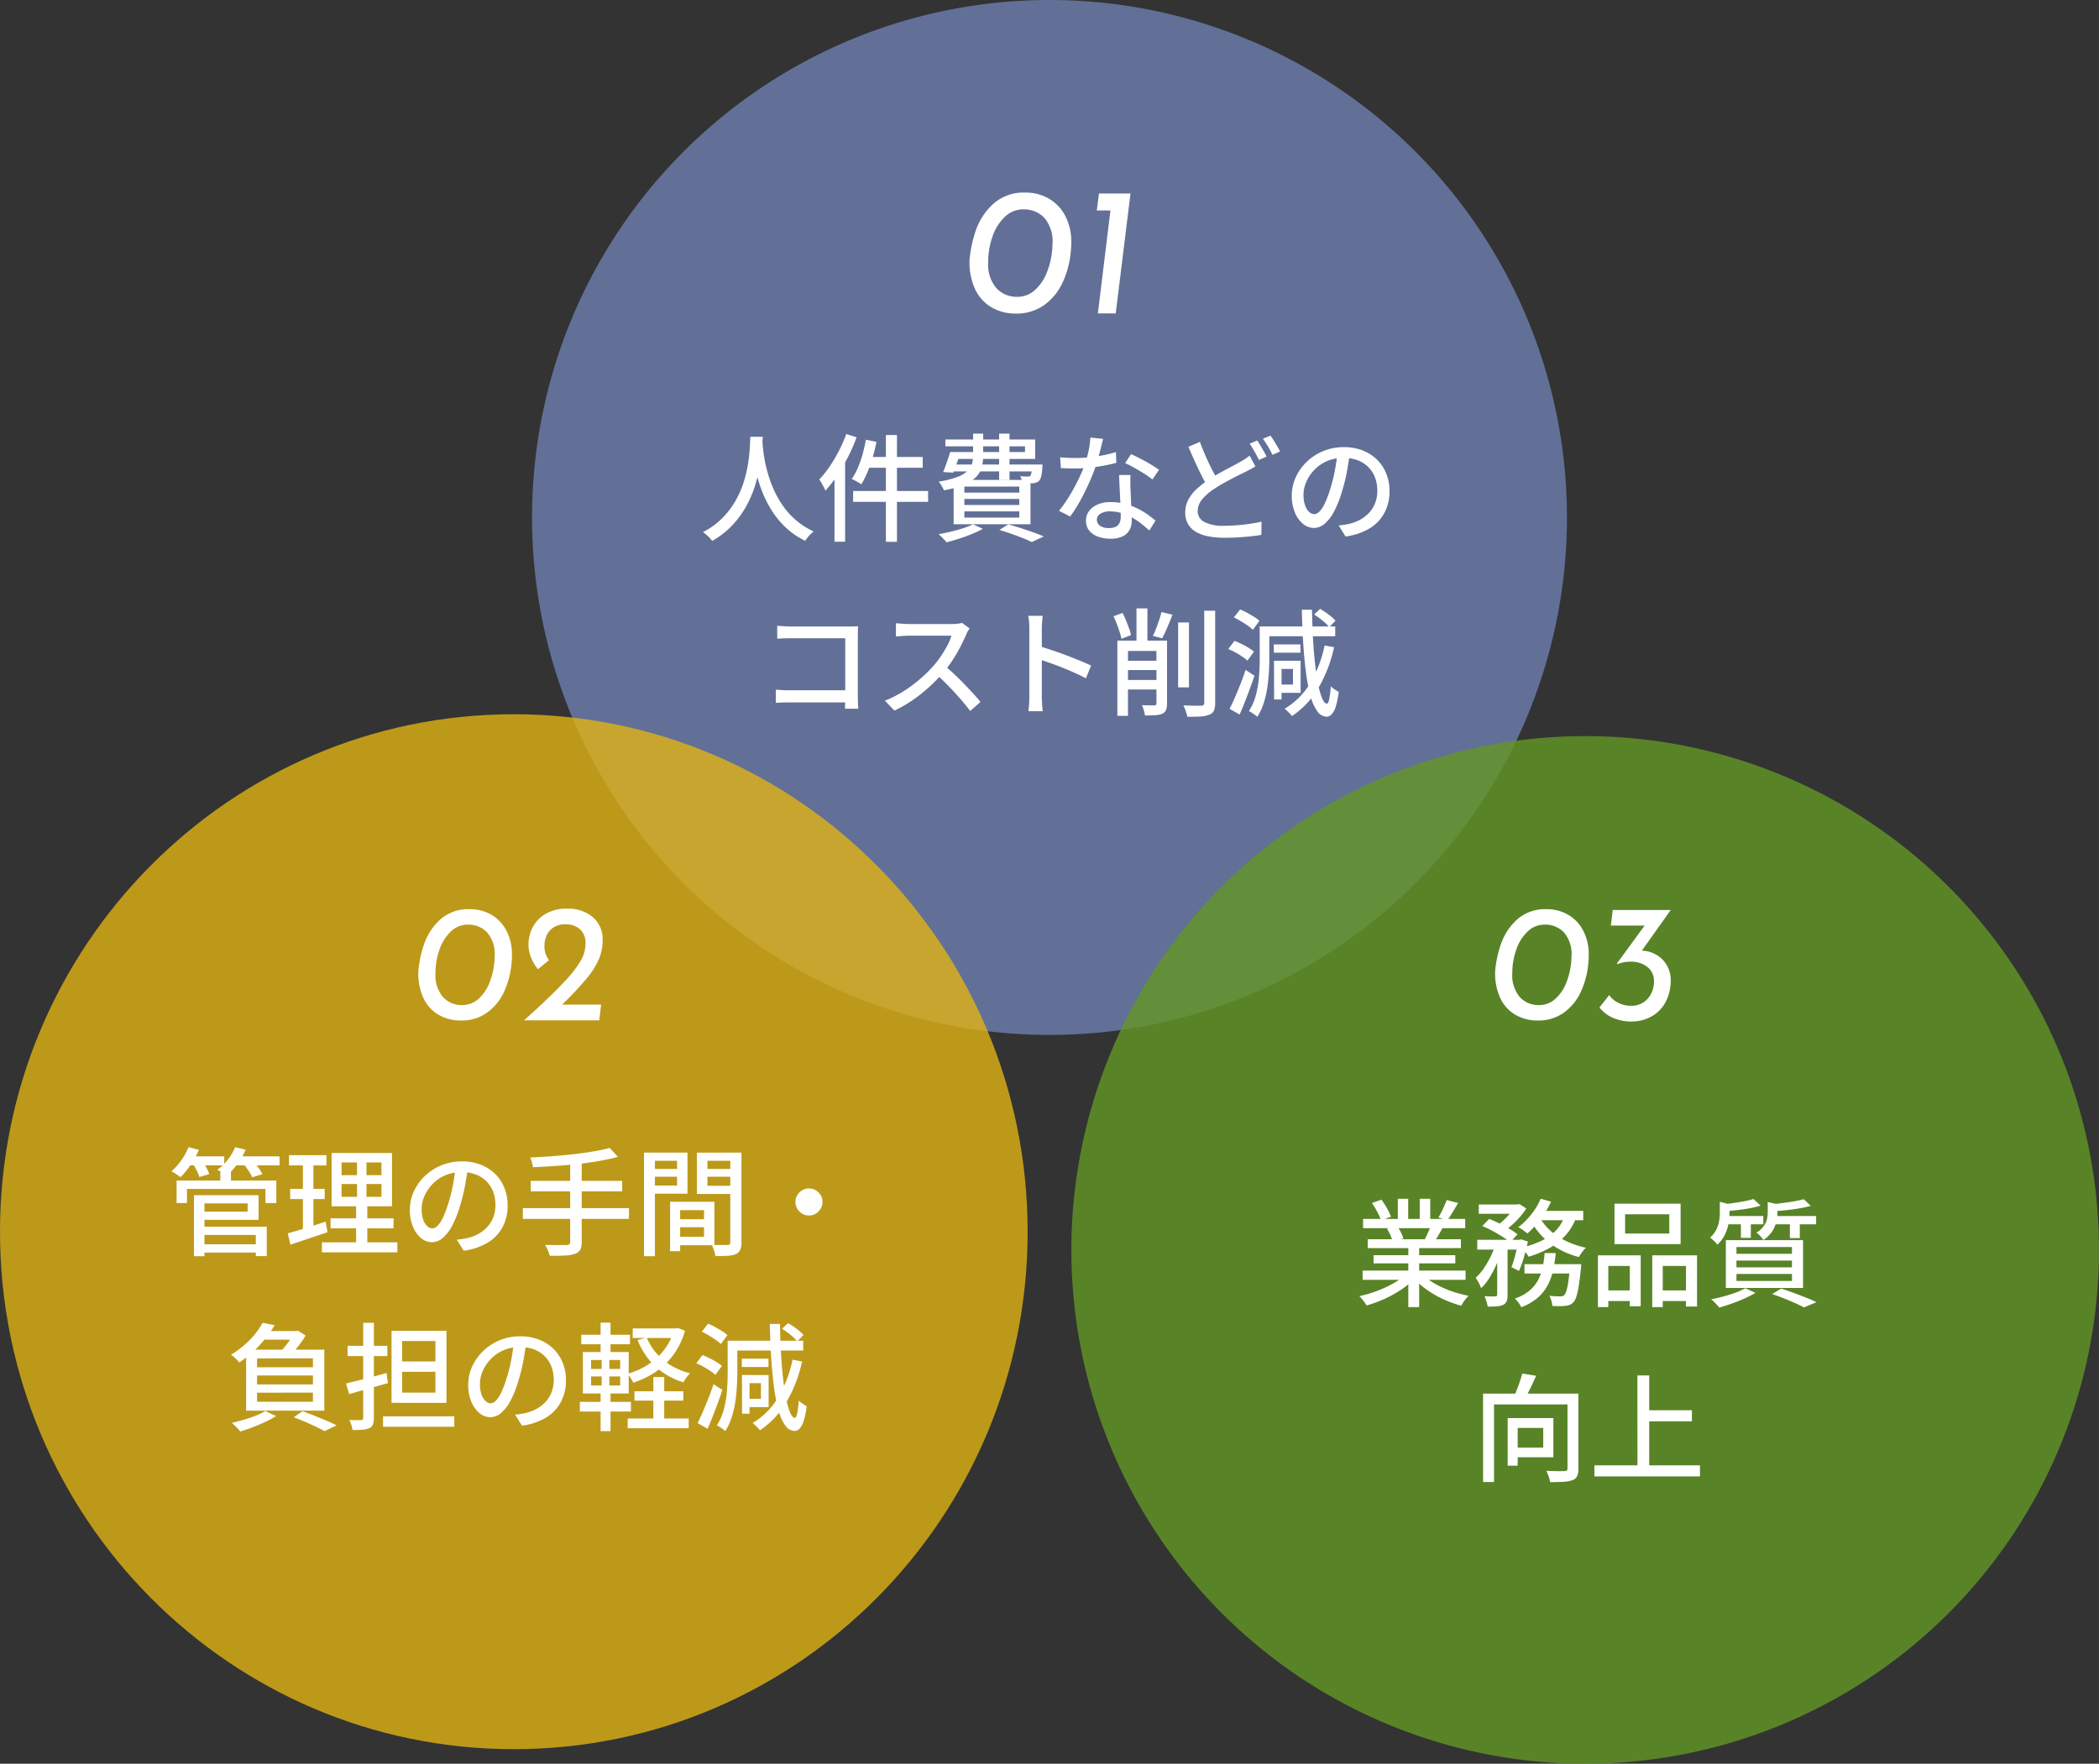
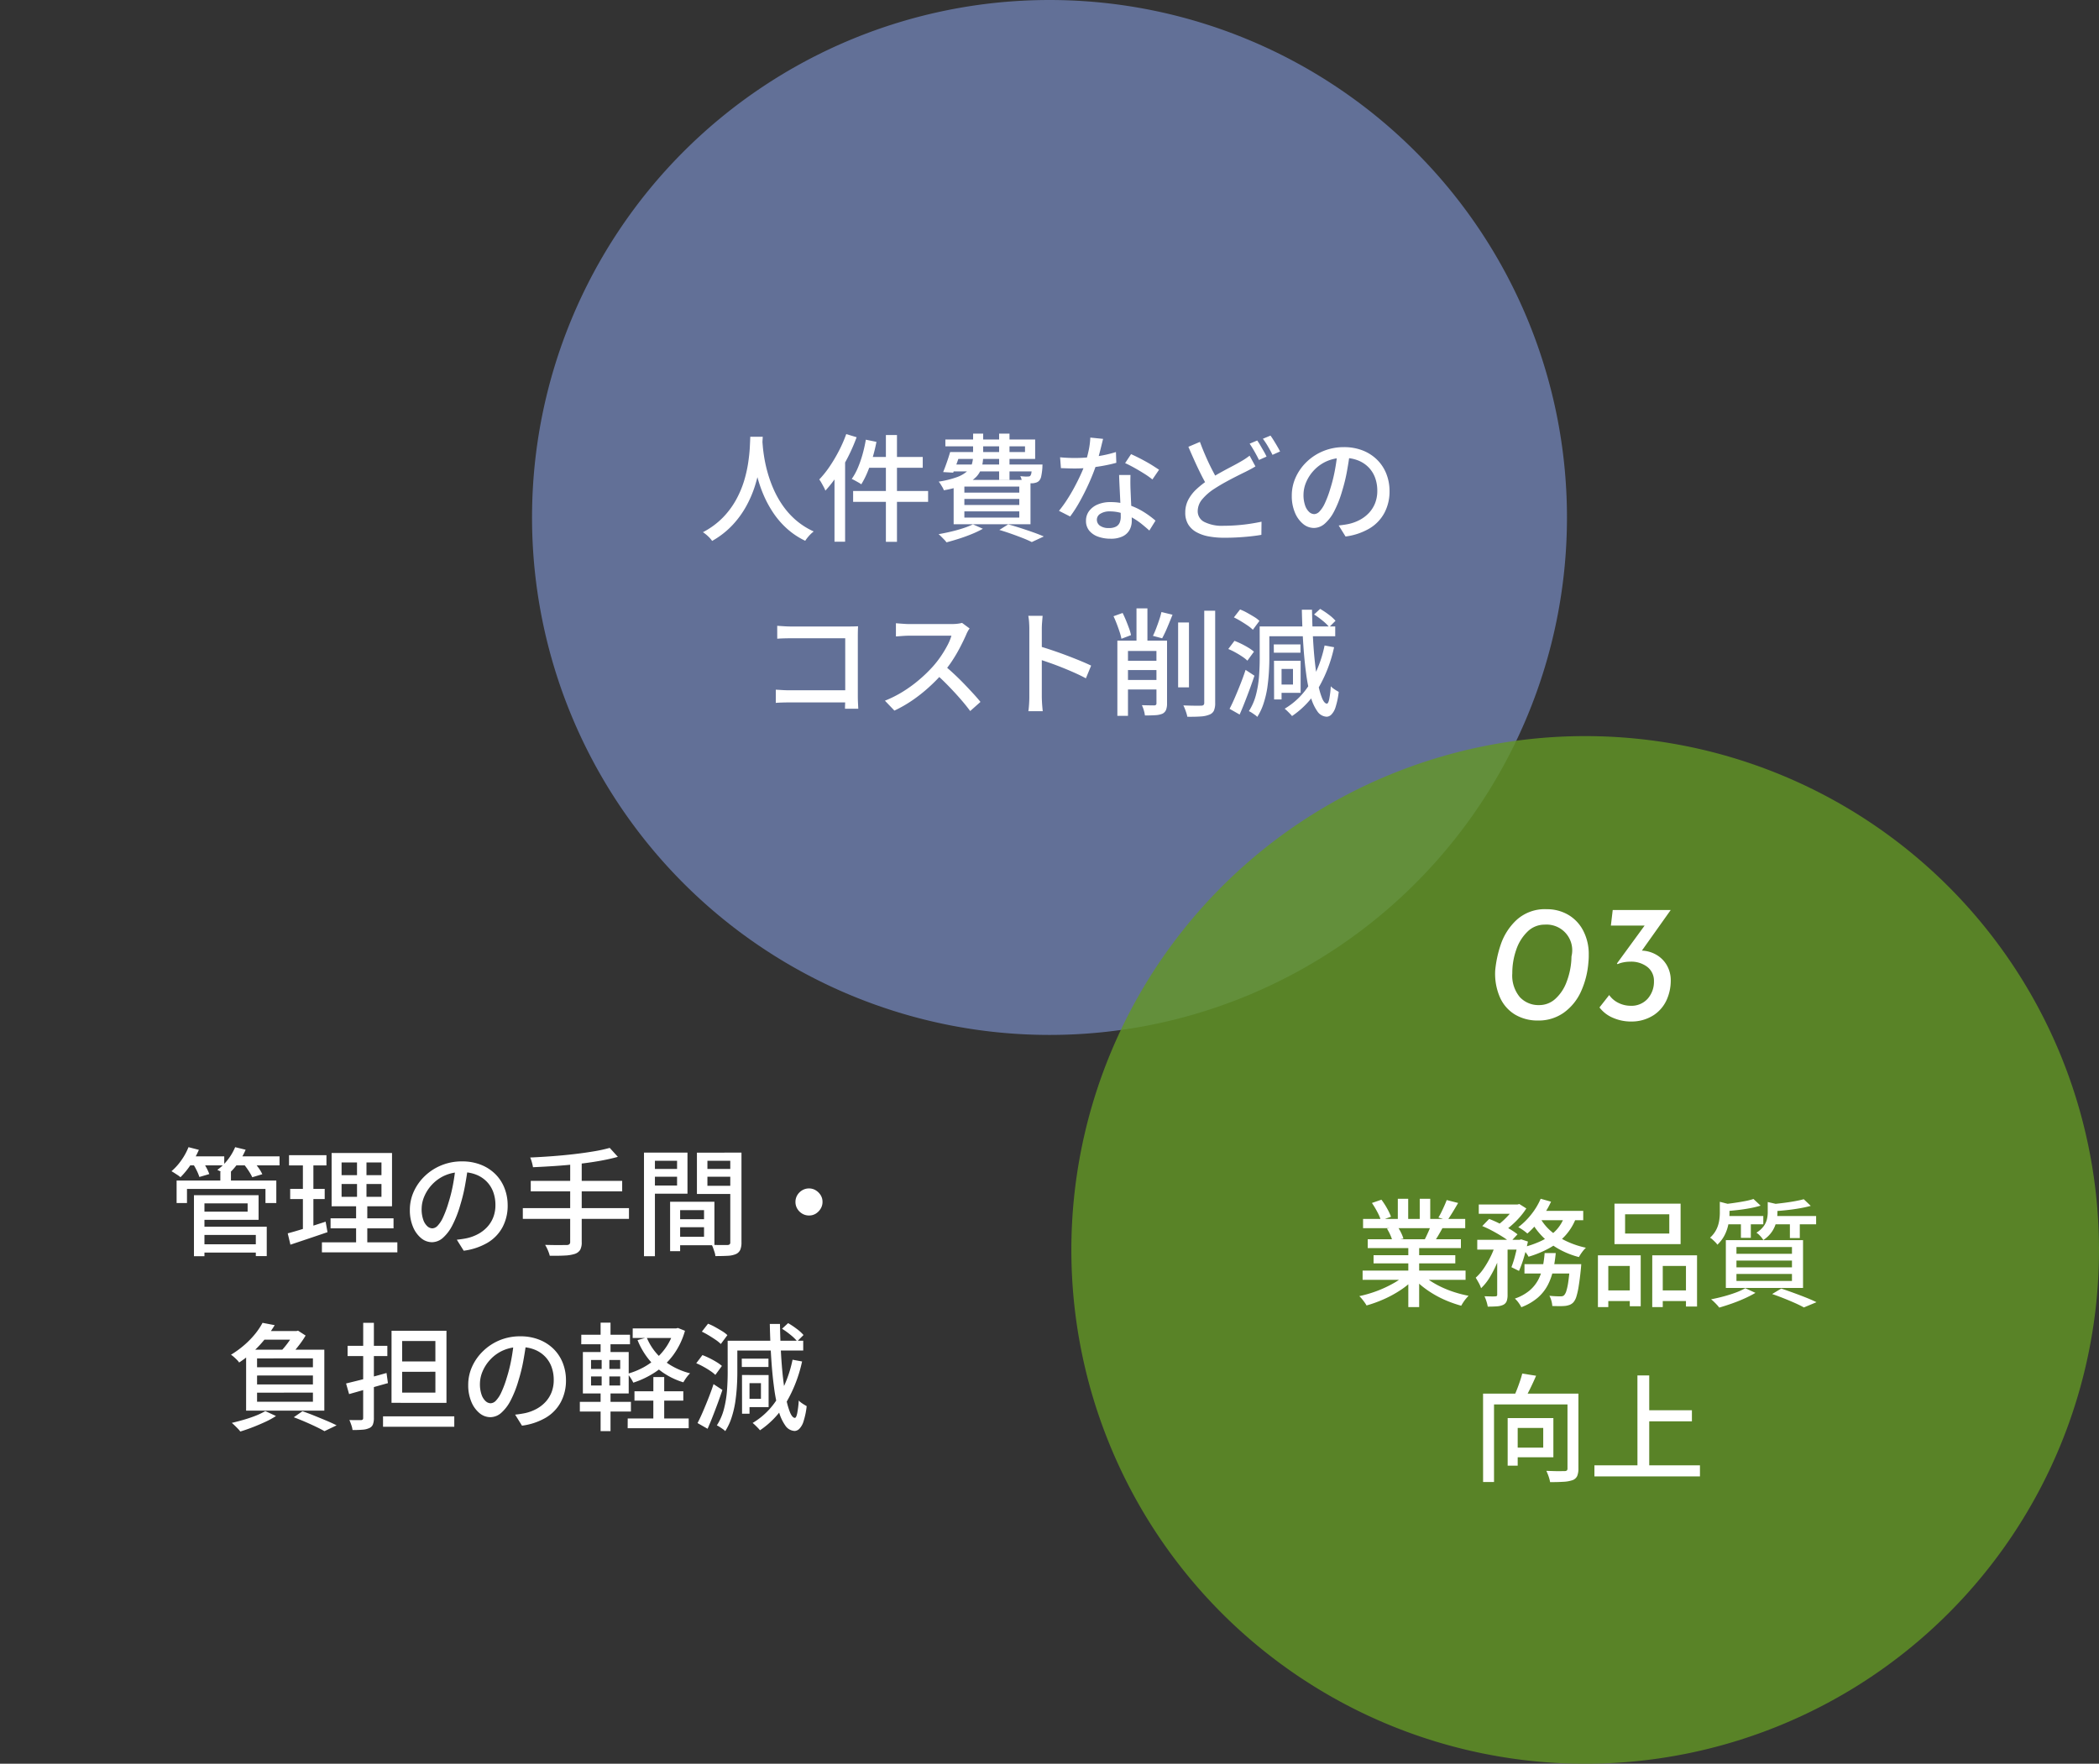
<svg xmlns="http://www.w3.org/2000/svg" width="288" height="242" viewBox="0 0 288 242">
  <rect x="0" y="0" width="288" height="242" fill="#333333" stroke="none" />
  <g transform="translate(-1107.98 -1170)">
    <path d="M71,0A71,71,0,1,1,0,71,71,71,0,0,1,71,0Z" transform="translate(1180.98 1170)" fill="#627097" />
-     <path d="M-4.588.025a6.537,6.537,0,0,1-3.4-.875A5.677,5.677,0,0,1-10.25-3.412a8.8,8.8,0,0,1-.713-4.038,16.84,16.84,0,0,1,.825-3.85,8.915,8.915,0,0,1,2.35-3.663,6.25,6.25,0,0,1,4.525-1.612,6.247,6.247,0,0,1,3.15.812A5.84,5.84,0,0,1,2.15-13.4a7.512,7.512,0,0,1,.837,3.625,8.987,8.987,0,0,1-.05,1.1A12.825,12.825,0,0,1,1.825-4.287,7.845,7.845,0,0,1-.725-1.15,6.45,6.45,0,0,1-4.588.025Zm.175-2.3a3.532,3.532,0,0,0,2.425-.938A6.346,6.346,0,0,0-.338-5.675,11.04,11.04,0,0,0,.387-8.95l.025-.6A4.952,4.952,0,0,0-.713-13.113a3.827,3.827,0,0,0-2.875-1.162,3.6,3.6,0,0,0-2.55,1.037,6.7,6.7,0,0,0-1.687,2.7,10.464,10.464,0,0,0-.588,3.513A5.006,5.006,0,0,0-7.288-3.463,3.786,3.786,0,0,0-4.413-2.275ZM11.113-16.45,9.087,0H6.638L8.363-14.125H6.488l.3-2.325Z" transform="translate(1251.98 1213)" fill="#fff" />
    <path d="M-41.056-13.072h1.712q-.032.656-.112,1.7t-.3,2.328a20.5,20.5,0,0,1-.648,2.68,15.34,15.34,0,0,1-1.184,2.776,12.917,12.917,0,0,1-1.9,2.624,11.767,11.767,0,0,1-2.8,2.184,3.983,3.983,0,0,0-.544-.624,5.326,5.326,0,0,0-.72-.576,10.753,10.753,0,0,0,2.736-2.008,11.33,11.33,0,0,0,1.808-2.432,13.519,13.519,0,0,0,1.1-2.592A17.714,17.714,0,0,0-41.344-9.5q.176-1.184.224-2.112T-41.056-13.072Zm1.648.368q.016.288.072.952t.208,1.592a18.886,18.886,0,0,0,.456,2.016,17.378,17.378,0,0,0,.8,2.232,13.338,13.338,0,0,0,1.248,2.24,10.845,10.845,0,0,0,1.8,2.016A10.162,10.162,0,0,0-32.352-.08a4.854,4.854,0,0,0-.664.624,5.176,5.176,0,0,0-.5.656A10.475,10.475,0,0,1-36.072-.512,11.66,11.66,0,0,1-37.944-2.7a15.165,15.165,0,0,1-1.3-2.416,18.046,18.046,0,0,1-.832-2.416,22.3,22.3,0,0,1-.472-2.2q-.16-1.016-.224-1.752t-.1-1.072Zm16.96-.608h1.52V1.344h-1.52Zm-2.752.64,1.456.3q-.208,1.088-.528,2.168a19.126,19.126,0,0,1-.712,2.008,11.847,11.847,0,0,1-.84,1.648,3.243,3.243,0,0,0-.384-.248q-.24-.136-.488-.272a4.67,4.67,0,0,0-.44-.216A8.166,8.166,0,0,0-26.3-8.8a15.432,15.432,0,0,0,.648-1.856A19.7,19.7,0,0,0-25.2-12.672Zm.368,2.368h7.44v1.488h-7.824Zm-2.112,4.672h10.288v1.488H-26.944Zm-.944-7.808,1.424.432a24.288,24.288,0,0,1-1.176,2.7,25.3,25.3,0,0,1-1.472,2.528,16.457,16.457,0,0,1-1.64,2.1,3.349,3.349,0,0,0-.216-.48q-.152-.288-.32-.584a5.137,5.137,0,0,0-.3-.472,13.6,13.6,0,0,0,1.416-1.768A20.846,20.846,0,0,0-28.9-11.128,18.629,18.629,0,0,0-27.888-13.44ZM-29.5-9.2l1.44-1.424.016.016V1.328H-29.5Zm16.32-1.776H-3.36v-.784H-14.288V-12.7h12.32v2.672H-13.184Zm-.448,0h1.424q-.224.736-.5,1.5t-.512,1.328l-1.376-.08q.24-.576.5-1.32T-13.632-10.976Zm.032,1.712H-1.888v.944h-12Zm11.216,0H-.96l-.008.152q-.008.152-.008.28a8.874,8.874,0,0,1-.16,1.184,1.268,1.268,0,0,1-.3.624.949.949,0,0,1-.376.232,2.454,2.454,0,0,1-.472.1H-2.9q-.392,0-.84-.032a2.936,2.936,0,0,0-.088-.472,1.854,1.854,0,0,0-.184-.472q.336.032.616.048a2.515,2.515,0,0,0,.408,0,1.1,1.1,0,0,0,.208-.016.279.279,0,0,0,.144-.08.831.831,0,0,0,.152-.416q.056-.32.1-.976Zm-8.1-4.24H-9.1v3.072A5.941,5.941,0,0,1-9.3-8.9a3.126,3.126,0,0,1-.744,1.32,4.737,4.737,0,0,1-1.624,1.064,13.284,13.284,0,0,1-2.832.784,1.628,1.628,0,0,0-.176-.392q-.128-.216-.264-.432a2.749,2.749,0,0,0-.264-.36,13.056,13.056,0,0,0,2.5-.616,4.287,4.287,0,0,0,1.416-.816,2.274,2.274,0,0,0,.64-.984,3.9,3.9,0,0,0,.16-1.136Zm3.568,0h1.424v6.336H-6.912Zm-4.768,8.96v.832h7.536v-.832Zm0,1.712v.848h7.536v-.848Zm0-3.408v.832h7.536V-6.24Zm-1.472-.912H-2.608v6.08H-13.152ZM-6.88-.288l1.216-.768q.864.24,1.776.536t1.72.584Q-1.36.352-.784.608l-1.648.768Q-2.928,1.12-3.64.84T-5.184.264Q-6.016-.032-6.88-.288ZM-10.5-1.056l1.36.608a13.937,13.937,0,0,1-1.512.72q-.856.352-1.76.64t-1.72.5a3.2,3.2,0,0,0-.312-.368q-.2-.208-.408-.416a4.614,4.614,0,0,0-.368-.336q.832-.144,1.712-.352t1.664-.464A10.73,10.73,0,0,0-10.5-1.056Zm11.952-9.2q.48.048,1.016.072t1.016.024q.928,0,1.9-.088A19.337,19.337,0,0,0,7.3-10.52a16.424,16.424,0,0,0,1.816-.456L9.168-9.5q-.736.208-1.68.384T5.52-8.832a18.678,18.678,0,0,1-2.032.112q-.448,0-.944-.016l-.976-.032Zm5.9-2.528q-.1.4-.248,1.008T6.776-10.5q-.184.672-.376,1.3-.384,1.152-.96,2.44t-1.248,2.5a17.977,17.977,0,0,1-1.36,2.128L1.3-2.912A16.025,16.025,0,0,0,2.368-4.376q.528-.808,1-1.68t.856-1.7q.384-.824.624-1.512a17.315,17.315,0,0,0,.5-1.808A10.493,10.493,0,0,0,5.6-12.96Zm3.76,4.96q-.016.5-.016.944t.016.928q.016.368.04.952t.056,1.24q.032.656.056,1.248t.024.96A2.6,2.6,0,0,1,11-.32a2.148,2.148,0,0,1-.936.9,3.658,3.658,0,0,1-1.7.336A4.981,4.981,0,0,1,6.68.64,2.759,2.759,0,0,1,5.464-.176a2.069,2.069,0,0,1-.456-1.376A2.181,2.181,0,0,1,5.432-2.88a2.82,2.82,0,0,1,1.176-.9,4.329,4.329,0,0,1,1.744-.328,7.8,7.8,0,0,1,2.528.392,9.65,9.65,0,0,1,2.072.976,12.725,12.725,0,0,1,1.592,1.176L13.7-.208q-.464-.416-1.024-.872a9.37,9.37,0,0,0-1.24-.848A7.645,7.645,0,0,0,9.96-2.576a5.456,5.456,0,0,0-1.688-.256,2.315,2.315,0,0,0-1.288.32A.949.949,0,0,0,6.5-1.7a1,1,0,0,0,.424.832,2.036,2.036,0,0,0,1.24.32,2,2,0,0,0,.968-.2,1.1,1.1,0,0,0,.5-.552,2.053,2.053,0,0,0,.144-.784q0-.416-.024-1.12T9.688-4.72q-.04-.816-.08-1.64T9.552-7.824Zm3.008.608a11.194,11.194,0,0,0-1.12-.792q-.672-.424-1.376-.816t-1.248-.632l.816-1.232q.432.192.976.464t1.088.576q.544.3,1.008.6t.768.5ZM28.256-9.008q-.3.192-.648.376t-.728.376q-.528.256-1.224.608t-1.472.776q-.776.424-1.544.92A7.321,7.321,0,0,0,20.96-4.5a2.536,2.536,0,0,0-.624,1.64,1.634,1.634,0,0,0,.9,1.472,5.412,5.412,0,0,0,2.688.528q.864,0,1.808-.072t1.824-.208q.88-.136,1.536-.28L29.072.384q-.624.112-1.424.2t-1.72.144q-.92.056-1.944.056A11.633,11.633,0,0,1,21.848.6a5.48,5.48,0,0,1-1.7-.592,3.031,3.031,0,0,1-1.12-1.064,3.051,3.051,0,0,1-.4-1.616,3.746,3.746,0,0,1,.4-1.728,5.388,5.388,0,0,1,1.12-1.464,12.271,12.271,0,0,1,1.664-1.3q.8-.528,1.608-.976t1.528-.824q.72-.376,1.216-.664.4-.224.7-.424t.592-.424Zm-7.616-3.36q.384,1.04.816,2.024t.872,1.832q.44.848.808,1.5l-1.408.832q-.416-.688-.872-1.592T19.944-9.68q-.456-1.008-.888-2.016ZM28.5-12.56q.208.288.44.688l.464.8a8.019,8.019,0,0,1,.376.72l-1.04.464q-.24-.5-.6-1.136t-.68-1.1Zm1.824-.672q.208.288.456.688t.48.8q.232.4.376.688l-1.04.464q-.256-.528-.616-1.144a11.212,11.212,0,0,0-.7-1.064Zm10.9,2.288q-.16,1.232-.408,2.6a23.1,23.1,0,0,1-.664,2.712,14.828,14.828,0,0,1-1.08,2.76,5.738,5.738,0,0,1-1.3,1.72,2.28,2.28,0,0,1-1.488.592,2.331,2.331,0,0,1-1.488-.552,3.946,3.946,0,0,1-1.12-1.552,5.83,5.83,0,0,1-.432-2.328,6.016,6.016,0,0,1,.552-2.544,6.884,6.884,0,0,1,1.528-2.128,7.21,7.21,0,0,1,2.272-1.456,7.35,7.35,0,0,1,2.8-.528,6.947,6.947,0,0,1,2.6.464A5.828,5.828,0,0,1,44.968-9.9a5.561,5.561,0,0,1,1.256,1.928,6.4,6.4,0,0,1,.432,2.352,6.239,6.239,0,0,1-.7,2.984A5.53,5.53,0,0,1,43.92-.5a8.675,8.675,0,0,1-3.3,1.112L39.68-.9q.416-.048.768-.1t.656-.12a5.973,5.973,0,0,0,1.464-.544,4.836,4.836,0,0,0,1.24-.936,4.188,4.188,0,0,0,.856-1.336,4.555,4.555,0,0,0,.312-1.728,5.115,5.115,0,0,0-.3-1.784,4.022,4.022,0,0,0-.9-1.432,4.136,4.136,0,0,0-1.456-.952,5.24,5.24,0,0,0-1.952-.344,5.6,5.6,0,0,0-2.336.464A5.4,5.4,0,0,0,36.3-8.488a5.5,5.5,0,0,0-1.08,1.64,4.388,4.388,0,0,0-.368,1.7,4.369,4.369,0,0,0,.224,1.512,2.123,2.123,0,0,0,.56.888,1.053,1.053,0,0,0,.688.288,1.057,1.057,0,0,0,.72-.36,4.105,4.105,0,0,0,.744-1.144,14.292,14.292,0,0,0,.744-2,20.909,20.909,0,0,0,.616-2.456q.248-1.3.36-2.552ZM-37.36,12.864q.432.032.944.064t.912.032h7.952q.32,0,.7-.008t.584-.024q-.016.272-.024.648t-.008.7v8.272q0,.416.024.92t.04.776h-1.824q0-.272.016-.68t.016-.84V14.576H-35.5q-.464,0-1.008.016t-.848.048Zm-.192,8.768q.352.016.848.048t1.008.032h8.608v1.664h-8.544q-.48,0-1.024.016t-.9.048Zm26.592-8.4a2.445,2.445,0,0,0-.24.368,3.6,3.6,0,0,0-.224.464q-.336.768-.824,1.712a20.781,20.781,0,0,1-1.1,1.88,15.638,15.638,0,0,1-1.288,1.7,23.254,23.254,0,0,1-1.944,1.968A21.142,21.142,0,0,1-18.832,23.1a17.528,17.528,0,0,1-2.448,1.4l-1.3-1.36a15.525,15.525,0,0,0,2.5-1.264,18.055,18.055,0,0,0,2.248-1.648A19.383,19.383,0,0,0-16,18.448,13.513,13.513,0,0,0-14.944,17.1a15.39,15.39,0,0,0,.912-1.5,7.064,7.064,0,0,0,.576-1.376h-5.872q-.3,0-.664.024t-.656.048q-.3.024-.424.024V12.512q.16.016.48.04l.672.048q.352.024.592.024h5.936a6.342,6.342,0,0,0,.816-.048A3.665,3.665,0,0,0-12,12.464ZM-14.432,18.3q.64.528,1.344,1.184t1.376,1.352q.672.7,1.256,1.336t.984,1.136L-10.88,24.56q-.592-.8-1.36-1.68t-1.632-1.768q-.864-.888-1.728-1.656Zm11.664,4.224V13.28q0-.384-.032-.888a6.854,6.854,0,0,0-.112-.9H-.944q-.032.384-.072.88t-.04.912v9.248q0,.256.016.624t.048.744q.032.376.064.68H-2.9q.064-.416.1-1T-2.768,22.528Zm1.344-6.864q.784.224,1.76.552t1.968.7q.992.376,1.888.744t1.52.672l-.72,1.744q-.672-.368-1.512-.744t-1.72-.728q-.88-.352-1.7-.64t-1.48-.5Zm19.072-3.248h1.488v8.9H17.648ZM21.232,10.8h1.5V23.424a2.616,2.616,0,0,1-.176,1.088,1.1,1.1,0,0,1-.624.544,3.634,3.634,0,0,1-1.176.248q-.744.056-1.848.04a3.377,3.377,0,0,0-.12-.488q-.088-.28-.2-.568a4.482,4.482,0,0,0-.224-.5q.832.032,1.52.04t.928-.008a.469.469,0,0,0,.32-.088.412.412,0,0,0,.1-.312ZM9.856,20.3h6v1.3h-6Zm0-2.64h6v1.28h-6Zm2.08-7.184h1.5v5.392h-1.5ZM14.672,14.9h1.456V23.52a2.381,2.381,0,0,1-.136.88,1.029,1.029,0,0,1-.5.528,2.9,2.9,0,0,1-.944.2q-.576.04-1.456.04a4.1,4.1,0,0,0-.152-.712,4.25,4.25,0,0,0-.264-.7q.544.016,1.04.024t.656.008a.393.393,0,0,0,.24-.08.312.312,0,0,0,.064-.224ZM8.784,11.552l1.248-.448q.24.48.464,1.024t.416,1.072a6.277,6.277,0,0,1,.272.944l-1.312.5a7.863,7.863,0,0,0-.256-.952q-.176-.536-.392-1.1T8.784,11.552Zm6.576-.576,1.52.368q-.336.848-.712,1.736a16.2,16.2,0,0,1-.712,1.5l-1.264-.336q.224-.448.44-1.016t.416-1.16A11,11,0,0,0,15.36,10.976ZM9.312,14.9h6.112V16.32H10.768v8.9H9.312ZM36.3,11.312l.832-.768a11.243,11.243,0,0,1,1.176.784,5.671,5.671,0,0,1,.936.848l-.864.864a6.126,6.126,0,0,0-.9-.872A10.981,10.981,0,0,0,36.3,11.312Zm-4.9,6.352h3.056v4.4H31.408V20.928h2V18.784h-2Zm6.336-2.1,1.312.24A19.138,19.138,0,0,1,36.9,21.392a12.014,12.014,0,0,1-3.624,3.856,3.7,3.7,0,0,0-.28-.32q-.184-.192-.376-.376t-.352-.312a10.021,10.021,0,0,0,3.5-3.5A16.878,16.878,0,0,0,37.744,15.568Zm-8.9-2.608h1.328v4.384q0,.9-.064,1.936T29.88,21.4a13.631,13.631,0,0,1-.5,2.1,7.967,7.967,0,0,1-.872,1.864,1.871,1.871,0,0,0-.328-.28q-.216-.152-.44-.3a2.369,2.369,0,0,0-.384-.208,7.677,7.677,0,0,0,.992-2.312,14.526,14.526,0,0,0,.408-2.552q.088-1.28.088-2.368Zm.816,0h9.552V14.3H29.664Zm1.12,2.464h3.664V16.56H30.784Zm.032,2.24H31.84v5.312H30.816ZM25.3,11.712l.848-1.088a7.43,7.43,0,0,1,.968.456q.5.28.96.56a3.968,3.968,0,0,1,.728.552l-.9,1.216a5.166,5.166,0,0,0-.712-.576q-.44-.3-.936-.6T25.3,11.712Zm-.768,4.336.848-1.12q.464.176.968.424t.96.528a5.314,5.314,0,0,1,.744.536l-.9,1.232a4.722,4.722,0,0,0-.7-.552q-.44-.3-.944-.576A8.637,8.637,0,0,0,24.528,16.048Zm.176,8.208q.336-.64.72-1.528t.776-1.88q.392-.992.7-1.936l1.216.8q-.288.864-.632,1.8t-.7,1.84q-.352.9-.7,1.688Zm9.92-13.6h1.392q.032,2.032.136,3.936t.288,3.52q.184,1.616.432,2.832a9.892,9.892,0,0,0,.544,1.9q.3.68.632.7.192.016.328-.608a13.146,13.146,0,0,0,.216-1.776,2.133,2.133,0,0,0,.336.3q.208.152.424.28t.328.192a10.554,10.554,0,0,1-.44,2.112,2.465,2.465,0,0,1-.584,1.016.963.963,0,0,1-.624.28,1.627,1.627,0,0,1-1.28-.736,6.243,6.243,0,0,1-.92-2.04,22.872,22.872,0,0,1-.624-3.144q-.248-1.824-.392-4.04T34.624,10.656Z" transform="translate(1251.98 1243)" fill="#fff" />
-     <path d="M70.5,0C109.436,0,141,31.788,141,71s-31.564,71-70.5,71S0,110.212,0,71,31.564,0,70.5,0Z" transform="translate(1107.98 1268)" fill="#dfb314" opacity="0.8" />
    <path d="M-43.488-.272h8.16V.864h-8.16Zm2.72-9.952h1.456v1.856h-1.456Zm-6,1.2h13.68v3.088h-1.488V-7.872H-45.344v1.936h-1.424Zm3.216,2.016h8.032v3.376h-8.032v-1.12h6.528V-5.888h-6.528Zm.064,4.32H-34.4V1.344h-1.5v-2.9h-7.584Zm-.9-4.32h1.44V1.36h-1.44Zm-.944-5.328h5.1V-11.1h-5.1Zm6.336,0h6.352V-11.1h-6.352ZM-45.136-13.6l1.424.368a12.537,12.537,0,0,1-1.144,2.072A11.008,11.008,0,0,1-46.24-9.472a2.3,2.3,0,0,0-.36-.28l-.464-.3q-.232-.152-.408-.248a7.951,7.951,0,0,0,1.344-1.488A8.619,8.619,0,0,0-45.136-13.6Zm6.4,0,1.44.352a9.409,9.409,0,0,1-1.128,1.96,8.956,8.956,0,0,1-1.448,1.56,3.958,3.958,0,0,0-.384-.256q-.24-.144-.488-.28a4.67,4.67,0,0,0-.44-.216,6.913,6.913,0,0,0,1.432-1.392A7.369,7.369,0,0,0-38.736-13.6Zm-5.84,2.208,1.3-.352a8.069,8.069,0,0,1,.584.936,5.913,5.913,0,0,1,.408.9l-1.36.4a6.552,6.552,0,0,0-.376-.912A8.267,8.267,0,0,0-44.576-11.392Zm6.944.032,1.328-.384q.368.416.744.936a5.209,5.209,0,0,1,.552.92l-1.376.416a7.24,7.24,0,0,0-.528-.92A9.715,9.715,0,0,0-37.632-11.36Zm13.5,2.816v1.76h5.472v-1.76Zm0-2.96V-9.76h5.472V-11.5ZM-25.5-12.8h8.288v7.312H-25.5Zm-.144,8.96h8.64v1.376h-8.64Zm-1.184,3.3H-16.48V.832H-26.832ZM-31.344-12.5h5.136v1.408h-5.136Zm.16,4.624h4.736V-6.48h-4.736Zm-.336,6.1q.672-.176,1.52-.432t1.792-.56l1.888-.608.256,1.44q-1.312.448-2.656.9t-2.432.816Zm2.08-10.16H-28v9.872l-1.44.256Zm7.424-.272h1.3v6.1h.112V.08h-1.536V-6.112h.128Zm15.232,1.264q-.16,1.232-.408,2.6a23.1,23.1,0,0,1-.664,2.712,14.828,14.828,0,0,1-1.08,2.76,5.738,5.738,0,0,1-1.3,1.72,2.28,2.28,0,0,1-1.488.592,2.331,2.331,0,0,1-1.488-.552,3.946,3.946,0,0,1-1.12-1.552,5.83,5.83,0,0,1-.432-2.328,6.016,6.016,0,0,1,.552-2.544,6.884,6.884,0,0,1,1.528-2.128,7.21,7.21,0,0,1,2.272-1.456,7.35,7.35,0,0,1,2.8-.528,6.947,6.947,0,0,1,2.6.464A5.828,5.828,0,0,1-3.032-9.9,5.561,5.561,0,0,1-1.776-7.968a6.4,6.4,0,0,1,.432,2.352,6.239,6.239,0,0,1-.7,2.984A5.53,5.53,0,0,1-4.08-.5,8.675,8.675,0,0,1-7.376.608L-8.32-.9q.416-.048.768-.1t.656-.12a5.973,5.973,0,0,0,1.464-.544A4.836,4.836,0,0,0-4.192-2.6a4.188,4.188,0,0,0,.856-1.336,4.555,4.555,0,0,0,.312-1.728,5.115,5.115,0,0,0-.3-1.784,4.022,4.022,0,0,0-.9-1.432A4.136,4.136,0,0,0-5.68-9.832a5.24,5.24,0,0,0-1.952-.344,5.6,5.6,0,0,0-2.336.464A5.4,5.4,0,0,0-11.7-8.488a5.5,5.5,0,0,0-1.08,1.64,4.388,4.388,0,0,0-.368,1.7,4.369,4.369,0,0,0,.224,1.512,2.123,2.123,0,0,0,.56.888,1.053,1.053,0,0,0,.688.288,1.057,1.057,0,0,0,.72-.36,4.105,4.105,0,0,0,.744-1.144,14.292,14.292,0,0,0,.744-2,20.909,20.909,0,0,0,.616-2.456q.248-1.3.36-2.552Zm19.44-2.56,1.12,1.232q-1.152.32-2.568.568t-2.96.416q-1.544.168-3.1.272t-3.016.168a5.954,5.954,0,0,0-.16-.7,4.383,4.383,0,0,0-.224-.632q1.44-.064,2.96-.176t2.984-.28q1.464-.168,2.744-.384A20.375,20.375,0,0,0,12.656-13.5ZM1.824-8.976H14.368v1.44H1.824ZM.736-5.232H15.3V-3.76H.736Zm6.5-6.336H8.816V-.592A2.135,2.135,0,0,1,8.6.5a1.383,1.383,0,0,1-.728.544,5.179,5.179,0,0,1-1.352.224q-.84.048-2.088.032A3.7,3.7,0,0,0,4.28.816q-.1-.272-.232-.544a3.622,3.622,0,0,0-.256-.464q.656.016,1.256.024t1.056,0q.456-.008.632-.008a.6.6,0,0,0,.384-.1.449.449,0,0,0,.112-.352ZM21.664-3.712H26.3v1.1h-4.64Zm-.08-2.4h5.44V-.144h-5.44V-1.3H25.6V-4.96H21.584Zm-.64,0H22.32V.672H20.944Zm-2.832-4.5h4.256v1.072H18.112Zm7.408,0h4.3v1.072h-4.3Zm3.68-2.24h1.536v12.3A2.583,2.583,0,0,1,30.568.488a1.187,1.187,0,0,1-.6.584,3.232,3.232,0,0,1-1.112.232q-.68.04-1.7.04a2.234,2.234,0,0,0-.1-.5Q26.96.56,26.864.28a3.271,3.271,0,0,0-.208-.488q.448.032.9.032h1.28a.456.456,0,0,0,.288-.1A.4.4,0,0,0,29.2-.56Zm-10.96,0h5.088v5.632H18.24v-1.12H21.9v-3.392H18.24Zm11.744,0v1.12h-3.92V-8.3h3.92v1.12h-5.36v-5.664Zm-12.624,0h1.5V1.36h-1.5ZM40-7.936a1.735,1.735,0,0,1,.928.256,2.051,2.051,0,0,1,.672.664,1.724,1.724,0,0,1,.256.936,1.748,1.748,0,0,1-.256.92,2.026,2.026,0,0,1-.664.68A1.724,1.724,0,0,1,40-4.224a1.79,1.79,0,0,1-.92-.248,1.909,1.909,0,0,1-.68-.672,1.776,1.776,0,0,1-.256-.936,1.778,1.778,0,0,1,.248-.928,1.93,1.93,0,0,1,.672-.672A1.776,1.776,0,0,1,40-7.936ZM-34.816,11.632h4.672v1.184H-35.76Zm-.912,6.1V18.96h7.664V17.728Zm0,2.352v1.248h7.664V20.08Zm0-4.7v1.216h7.664V15.376Zm-1.5-1.2H-26.5v8.368H-37.232Zm2.256-3.68,1.664.32a17.7,17.7,0,0,1-2.024,2.7,14.971,14.971,0,0,1-2.856,2.424,2.271,2.271,0,0,0-.312-.376q-.2-.2-.416-.392a3.163,3.163,0,0,0-.392-.3,13.4,13.4,0,0,0,1.864-1.36,12.115,12.115,0,0,0,1.464-1.512A9.7,9.7,0,0,0-34.976,10.5Zm4.272,1.136h.352l.24-.064,1.04.672a11.606,11.606,0,0,1-.688,1.04q-.4.544-.84,1.056t-.84.9q-.224-.176-.552-.392a5.816,5.816,0,0,0-.584-.344,10.41,10.41,0,0,0,.736-.824q.368-.456.672-.92a5.716,5.716,0,0,0,.464-.832Zm0,11.824,1.2-.832q.832.288,1.7.64t1.648.68q.776.328,1.336.616l-1.664.8q-.464-.272-1.152-.6T-29.1,24.1Q-29.888,23.76-30.7,23.456Zm-3.888-.848,1.456.672a10.927,10.927,0,0,1-1.472.808q-.848.392-1.736.736t-1.688.584a3.359,3.359,0,0,0-.328-.384q-.216-.224-.44-.44t-.4-.36q.816-.192,1.672-.44t1.624-.552A9.508,9.508,0,0,0-34.592,22.608Zm11.072-3.792,1.624-.4q.9-.224,1.912-.488t2.016-.552l.192,1.392q-1.376.384-2.784.784t-2.544.72Zm.208-5.168h5.456v1.408h-5.456Zm2.144-3.152H-19.7V23.552a2.423,2.423,0,0,1-.136.9.91.91,0,0,1-.488.488,2.536,2.536,0,0,1-.912.224q-.56.048-1.392.048a3.348,3.348,0,0,0-.168-.688q-.136-.4-.264-.688.512.016.968.016h.616a.393.393,0,0,0,.24-.08.312.312,0,0,0,.064-.224Zm2.72,12.832h9.776v1.424h-9.776Zm2.624-6.112V20.08h4.56V17.216Zm0-4.224v2.8h4.56v-2.8Zm-1.456-1.408h7.536v9.888H-17.28Zm18.5,1.472q-.16,1.232-.408,2.6a23.1,23.1,0,0,1-.664,2.712,14.828,14.828,0,0,1-1.08,2.76,5.738,5.738,0,0,1-1.3,1.72,2.28,2.28,0,0,1-1.488.592,2.331,2.331,0,0,1-1.488-.552,3.946,3.946,0,0,1-1.12-1.552,5.83,5.83,0,0,1-.432-2.328,6.016,6.016,0,0,1,.552-2.544,6.884,6.884,0,0,1,1.528-2.128A7.21,7.21,0,0,1-2.416,12.88a7.35,7.35,0,0,1,2.8-.528,6.947,6.947,0,0,1,2.6.464A5.828,5.828,0,0,1,4.968,14.1a5.561,5.561,0,0,1,1.256,1.928,6.4,6.4,0,0,1,.432,2.352,6.239,6.239,0,0,1-.7,2.984A5.53,5.53,0,0,1,3.92,23.5a8.675,8.675,0,0,1-3.3,1.112L-.32,23.1Q.1,23.056.448,23t.656-.12a5.973,5.973,0,0,0,1.464-.544,4.836,4.836,0,0,0,1.24-.936,4.188,4.188,0,0,0,.856-1.336,4.555,4.555,0,0,0,.312-1.728,5.115,5.115,0,0,0-.3-1.784,4.022,4.022,0,0,0-.9-1.432,4.136,4.136,0,0,0-1.456-.952,5.24,5.24,0,0,0-1.952-.344,5.6,5.6,0,0,0-2.336.464A5.4,5.4,0,0,0-3.7,15.512a5.5,5.5,0,0,0-1.08,1.64,4.388,4.388,0,0,0-.368,1.7,4.369,4.369,0,0,0,.224,1.512,2.123,2.123,0,0,0,.56.888,1.053,1.053,0,0,0,.688.288,1.057,1.057,0,0,0,.72-.36,4.105,4.105,0,0,0,.744-1.144,14.291,14.291,0,0,0,.744-2,20.909,20.909,0,0,0,.616-2.456q.248-1.3.36-2.552Zm14.832,6.832h6.7v1.28h-6.7Zm-.928,3.728h8.368V24.96H15.12Zm.688-12.352h6.064v1.312H15.808Zm2.832,6.672h1.488v6.512H18.64Zm2.832-6.672h.272l.272-.064.96.384a10.388,10.388,0,0,1-1.6,3.32,9.78,9.78,0,0,1-2.448,2.336,12.305,12.305,0,0,1-3.04,1.464,5.613,5.613,0,0,0-.36-.632,4.243,4.243,0,0,0-.44-.584,10.32,10.32,0,0,0,2.112-.84,9.343,9.343,0,0,0,1.856-1.3,8.366,8.366,0,0,0,1.464-1.72,8.02,8.02,0,0,0,.952-2.128Zm-3.744,1.248a7.892,7.892,0,0,0,1.344,2.176,8.221,8.221,0,0,0,2.016,1.672,9.844,9.844,0,0,0,2.592,1.064,3.171,3.171,0,0,0-.328.352,5.261,5.261,0,0,0-.336.456q-.152.232-.264.424a10.164,10.164,0,0,1-2.712-1.28,9.274,9.274,0,0,1-2.1-1.952,10.408,10.408,0,0,1-1.472-2.56Zm-8.976-.384H15.44V13.44H8.752ZM8.56,21.344h7.008v1.328H8.56ZM11.408,10.48h1.36v4.544h-1.36Zm.144,4.576h1.056v4.56h.16V25.36h-1.36V19.616h.144Zm-1.456,2.8V19.1h4V17.856Zm0-2.256v1.232h4V15.6Zm-1.12-1.088h6.288v5.68H8.976Zm27.328-3.2.832-.768a11.243,11.243,0,0,1,1.176.784,5.671,5.671,0,0,1,.936.848l-.864.864a6.126,6.126,0,0,0-.9-.872A10.981,10.981,0,0,0,36.3,11.312Zm-4.9,6.352h3.056v4.4H31.408V20.928h2V18.784h-2Zm6.336-2.1,1.312.24A19.138,19.138,0,0,1,36.9,21.392a12.014,12.014,0,0,1-3.624,3.856,3.7,3.7,0,0,0-.28-.32q-.184-.192-.376-.376t-.352-.312a10.021,10.021,0,0,0,3.5-3.5A16.878,16.878,0,0,0,37.744,15.568Zm-8.9-2.608h1.328v4.384q0,.9-.064,1.936T29.88,21.4a13.631,13.631,0,0,1-.5,2.1,7.967,7.967,0,0,1-.872,1.864,1.871,1.871,0,0,0-.328-.28q-.216-.152-.44-.3a2.369,2.369,0,0,0-.384-.208,7.677,7.677,0,0,0,.992-2.312,14.526,14.526,0,0,0,.408-2.552q.088-1.28.088-2.368Zm.816,0h9.552V14.3H29.664Zm1.12,2.464h3.664V16.56H30.784Zm.032,2.24H31.84v5.312H30.816ZM25.3,11.712l.848-1.088a7.43,7.43,0,0,1,.968.456q.5.28.96.56a3.968,3.968,0,0,1,.728.552l-.9,1.216a5.166,5.166,0,0,0-.712-.576q-.44-.3-.936-.6T25.3,11.712Zm-.768,4.336.848-1.12q.464.176.968.424t.96.528a5.314,5.314,0,0,1,.744.536l-.9,1.232a4.722,4.722,0,0,0-.7-.552q-.44-.3-.944-.576A8.637,8.637,0,0,0,24.528,16.048Zm.176,8.208q.336-.64.72-1.528t.776-1.88q.392-.992.7-1.936l1.216.8q-.288.864-.632,1.8t-.7,1.84q-.352.9-.7,1.688Zm9.92-13.6h1.392q.032,2.032.136,3.936t.288,3.52q.184,1.616.432,2.832a9.892,9.892,0,0,0,.544,1.9q.3.68.632.7.192.016.328-.608a13.146,13.146,0,0,0,.216-1.776,2.133,2.133,0,0,0,.336.3q.208.152.424.28t.328.192a10.554,10.554,0,0,1-.44,2.112,2.465,2.465,0,0,1-.584,1.016.963.963,0,0,1-.624.28,1.627,1.627,0,0,1-1.28-.736,6.243,6.243,0,0,1-.92-2.04,22.872,22.872,0,0,1-.624-3.144q-.248-1.824-.392-4.04T34.624,10.656Z" transform="translate(1178.98 1341)" fill="#fff" />
-     <path d="M-6.727.023A6.014,6.014,0,0,1-9.855-.782,5.223,5.223,0,0,1-11.937-3.14a8.1,8.1,0,0,1-.656-3.714,15.493,15.493,0,0,1,.759-3.542,8.2,8.2,0,0,1,2.162-3.37,5.75,5.75,0,0,1,4.163-1.483,5.748,5.748,0,0,1,2.9.747A5.373,5.373,0,0,1-.529-12.328,6.911,6.911,0,0,1,.242-8.993,8.268,8.268,0,0,1,.2-7.981,11.8,11.8,0,0,1-.828-3.944,7.218,7.218,0,0,1-3.174-1.058,5.934,5.934,0,0,1-6.727.023Zm.161-2.116a3.25,3.25,0,0,0,2.231-.862A5.838,5.838,0,0,0-2.817-5.221,10.156,10.156,0,0,0-2.15-8.234l.023-.552a4.556,4.556,0,0,0-1.035-3.278,3.521,3.521,0,0,0-2.645-1.069,3.315,3.315,0,0,0-2.346.954A6.167,6.167,0,0,0-9.706-9.694a9.627,9.627,0,0,0-.541,3.232A4.606,4.606,0,0,0-9.211-3.186,3.484,3.484,0,0,0-6.566-2.093Zm19.251-8.9a6.771,6.771,0,0,1-.46,2.472,10.663,10.663,0,0,1-1.656,2.679,41.829,41.829,0,0,1-3.45,3.68h5.359L12.224,0H1.9Q5.624-3.335,7.452-5.325A15.159,15.159,0,0,0,9.809-8.4a4.751,4.751,0,0,0,.529-2.093A2.56,2.56,0,0,0,9.58-12.5,2.856,2.856,0,0,0,7.6-13.179a2.869,2.869,0,0,0-1.714.471,2.56,2.56,0,0,0-.92,1.139A3.487,3.487,0,0,0,4.7-10.281a3.216,3.216,0,0,0,.621,2.024l-1.5,1.242a5.547,5.547,0,0,1-.92-1.518,4.778,4.778,0,0,1-.391-1.886,5.238,5.238,0,0,1,.518-2.219,4.579,4.579,0,0,1,1.714-1.9,5.536,5.536,0,0,1,3.082-.782,5.21,5.21,0,0,1,3.508,1.15A3.953,3.953,0,0,1,12.684-10.994Z" transform="translate(1177.98 1310)" fill="#fff" />
    <path d="M70.5,0A70.5,70.5,0,1,1,0,70.5,70.5,70.5,0,0,1,70.5,0Z" transform="translate(1254.98 1271)" fill="#639725" opacity="0.8" />
    <path d="M-31.04-3.664h14.128V-2.4H-31.04Zm.064-7.088H-16.96v1.264H-30.976Zm.64,2.784h12.784v1.216H-30.336Zm.8,2.192H-18.32v1.12H-29.536Zm4.768-1.6h1.488v8.72h-1.488Zm-1.44-6.144h1.424v3.36h-1.424Zm3.008,0h1.44v3.28H-23.2ZM-25.152-3.136l1.216.56A10.19,10.19,0,0,1-25.76-1.04a15.459,15.459,0,0,1-2.3,1.272A17.48,17.48,0,0,1-30.5,1.12a3.953,3.953,0,0,0-.28-.44q-.168-.232-.352-.456a3.647,3.647,0,0,0-.36-.384,17,17,0,0,0,2.4-.7A15.986,15.986,0,0,0-26.848-1.9,7.755,7.755,0,0,0-25.152-3.136Zm2.256-.032a8.144,8.144,0,0,0,1.224.96,12.325,12.325,0,0,0,1.56.856,14.611,14.611,0,0,0,1.768.68A16.429,16.429,0,0,0-16.5-.208q-.16.16-.36.4a5.417,5.417,0,0,0-.368.5q-.168.256-.28.464A16.443,16.443,0,0,1-19.376.52,14.157,14.157,0,0,1-21.16-.352a13.756,13.756,0,0,1-1.6-1.08,8.6,8.6,0,0,1-1.3-1.256ZM-19.5-13.344l1.568.4q-.368.64-.76,1.28t-.712,1.1l-1.232-.384q.208-.336.416-.76t.4-.856Q-19.632-12.992-19.5-13.344Zm-2.128,3.392,1.584.384q-.3.56-.608,1.08a9.986,9.986,0,0,1-.576.888L-22.5-7.968q.224-.432.472-.992T-21.632-9.952Zm-8.128-2.992,1.3-.448a10.321,10.321,0,0,1,.768,1.184,7.659,7.659,0,0,1,.544,1.152l-1.376.5a6.775,6.775,0,0,0-.5-1.152A12.129,12.129,0,0,0-29.76-12.944Zm2.064,3.52,1.456-.256a6.1,6.1,0,0,1,.48.832,5.166,5.166,0,0,1,.32.8l-1.52.288a4.872,4.872,0,0,0-.288-.808A6.75,6.75,0,0,0-27.7-9.424ZM-15.1-12.736h5.36v1.28H-15.1Zm6.272,8.192H-2.08v1.28H-8.832Zm-6.48-3.344h6v1.344h-6Zm2.736.544h1.424V-.336a2.539,2.539,0,0,1-.12.856.96.96,0,0,1-.488.52,2.436,2.436,0,0,1-.856.2q-.52.04-1.256.04a5.076,5.076,0,0,0-.176-.712,5.566,5.566,0,0,0-.272-.712q.5.016.912.024a5.729,5.729,0,0,0,.576-.008.45.45,0,0,0,.2-.056q.056-.04.056-.184Zm10,2.8H-1.04l-.016.232q-.016.232-.032.392-.144,1.44-.3,2.376A9.837,9.837,0,0,1-1.712-.08,2.134,2.134,0,0,1-2.128.7a1.412,1.412,0,0,1-.5.336,2.831,2.831,0,0,1-.592.144,7.186,7.186,0,0,1-.76.032q-.472,0-1.032-.016A3.317,3.317,0,0,0-5.136.48a3.189,3.189,0,0,0-.272-.688q.48.048.888.064t.6.016A1.245,1.245,0,0,0-3.608-.16.523.523,0,0,0-3.376-.3a1.573,1.573,0,0,0,.3-.6,8.019,8.019,0,0,0,.264-1.272q.12-.832.232-2.144Zm-3.488-1.52h1.52A19.168,19.168,0,0,1-4.9-3.728a8.194,8.194,0,0,1-.736,2.056A5.956,5.956,0,0,1-7,.048,7.558,7.558,0,0,1-9.264,1.36,3.976,3.976,0,0,0-9.648.736a3.341,3.341,0,0,0-.5-.56,6.311,6.311,0,0,0,2.008-1.1A5.05,5.05,0,0,0-6.952-2.384a6.466,6.466,0,0,0,.616-1.728A15.649,15.649,0,0,0-6.064-6.064Zm-8.56-3.712.944-.976q.672.256,1.4.616t1.392.752a8.979,8.979,0,0,1,1.1.744L-10.8-7.552a8.3,8.3,0,0,0-1.048-.76q-.648-.408-1.376-.8A14.214,14.214,0,0,0-14.624-9.776ZM-9.7-7.888h.208l.208-.064.928.3Q-8.576-6.592-8.9-5.5a15.466,15.466,0,0,1-.68,1.88l-1.04-.512A13.647,13.647,0,0,0-10.1-5.784q.256-.984.4-1.864Zm6.4-3.344,1.584.24a7.543,7.543,0,0,1-1.5,2.512A8.653,8.653,0,0,1-5.44-6.736,14.443,14.443,0,0,1-8.272-5.568a3.348,3.348,0,0,0-.248-.4q-.168-.24-.352-.472a3.1,3.1,0,0,0-.344-.376,13.383,13.383,0,0,0,2.68-.92,6.813,6.813,0,0,0,2.024-1.44A5.308,5.308,0,0,0-3.3-11.232ZM-6.608-13.52l1.424.4A11.9,11.9,0,0,1-6.1-11.472a14.627,14.627,0,0,1-1.128,1.5A11.956,11.956,0,0,1-8.432-8.752q-.144-.128-.368-.3t-.456-.32a4.273,4.273,0,0,0-.424-.248,9.682,9.682,0,0,0,1.768-1.736A9.227,9.227,0,0,0-6.608-13.52Zm-.064,2.656a6.85,6.85,0,0,0,1.488,1.8A9.253,9.253,0,0,0-3.032-7.68,12.211,12.211,0,0,0-.4-6.8a3.406,3.406,0,0,0-.344.368q-.184.224-.344.464t-.272.448A11.536,11.536,0,0,1-4.08-6.6,10.043,10.043,0,0,1-6.3-8.272a9.524,9.524,0,0,1-1.632-2.176Zm-6.08,3.424,1.008.384a20.026,20.026,0,0,1-.768,2.168,16.192,16.192,0,0,1-1.032,2.064,7.085,7.085,0,0,1-1.24,1.576,3.851,3.851,0,0,0-.32-.728q-.224-.408-.416-.712a7.044,7.044,0,0,0,1.12-1.3,13.012,13.012,0,0,0,.96-1.672A11.47,11.47,0,0,0-12.752-7.44Zm5.92-4.416H-.768v1.28H-7.44Zm-3.28-.88h.336l.24-.064.96.608A9.526,9.526,0,0,1-9.44-11.04a11.82,11.82,0,0,1-1.088,1.1,10.545,10.545,0,0,1-1.152.9,4.895,4.895,0,0,0-.488-.384q-.3-.208-.52-.352a8.667,8.667,0,0,0,1.008-.816,10.961,10.961,0,0,0,.912-.96,6.538,6.538,0,0,0,.656-.912ZM4.976-11.392v2.64H11.04v-2.64ZM3.52-12.848h9.072V-7.3H3.52ZM1.248-5.76H7.12V1.232h-1.5V-4.3H2.672V1.344H1.248Zm7.456,0h6.144V1.264h-1.52V-4.3H10.144V1.344H8.7ZM1.888-.944H6.24V.512H1.888Zm7.52,0h4.64V.512H9.408ZM22.592-13.488l.976.912a13.138,13.138,0,0,1-1.5.36q-.824.152-1.688.248t-1.664.16a2.392,2.392,0,0,0-.136-.48,3.184,3.184,0,0,0-.216-.464q.752-.08,1.536-.192t1.5-.248A9.457,9.457,0,0,0,22.592-13.488Zm6.9.032.96.912q-.7.192-1.584.344t-1.808.248q-.928.1-1.776.144a4.53,4.53,0,0,0-.144-.48,2.726,2.726,0,0,0-.208-.464q.816-.08,1.664-.184t1.608-.24Q28.96-13.312,29.488-13.456Zm-11.52.352,1.68.432q-.032.176-.352.24v.928a8.241,8.241,0,0,1-.128,1.352,5.793,5.793,0,0,1-.488,1.52,4.8,4.8,0,0,1-1.048,1.416,1.846,1.846,0,0,0-.28-.344q-.184-.184-.376-.36a1.6,1.6,0,0,0-.352-.256,3.812,3.812,0,0,0,.864-1.112,4.158,4.158,0,0,0,.384-1.176,6.922,6.922,0,0,0,.1-1.1Zm6.576.032,1.68.384q-.032.192-.352.24v.88a5.456,5.456,0,0,1-.152,1.208,4.138,4.138,0,0,1-.568,1.312,4.254,4.254,0,0,1-1.216,1.192,2.314,2.314,0,0,0-.256-.368,4.462,4.462,0,0,0-.344-.368,2,2,0,0,0-.344-.272,3.562,3.562,0,0,0,1-.9,2.7,2.7,0,0,0,.44-.944,4.08,4.08,0,0,0,.112-.928Zm-5.984,1.92h5.376v1.136H18.56Zm6.576,0h6.048v1.136H25.136Zm-4.272.384h1.36V-8.16h-1.36Zm6.72,0h1.36v2.64h-1.36ZM20.256-5.04v.928h7.616V-5.04Zm0,1.84v.96h7.616V-3.2Zm0-3.7v.928h7.616V-6.9ZM18.8-7.84H29.392v6.56H18.8ZM25.152-.448,26.4-1.2q.864.288,1.76.616t1.7.648q.8.32,1.376.608l-1.728.72q-.48-.272-1.176-.584T26.816.168Q26-.16,25.152-.448Zm-3.68-.8,1.392.64a16.3,16.3,0,0,1-1.5.768q-.848.384-1.752.7t-1.72.552a3.7,3.7,0,0,0-.312-.376q-.2-.216-.416-.424a3.82,3.82,0,0,0-.392-.336q.832-.16,1.7-.392t1.656-.52A8.934,8.934,0,0,0,21.472-1.248ZM-14.512,13.216H-2.384V14.7H-13.008v10.64h-1.5Zm11.584,0h1.5V23.472a2.634,2.634,0,0,1-.168,1.048,1.117,1.117,0,0,1-.632.568,4.494,4.494,0,0,1-1.24.224q-.76.048-1.848.048a3.829,3.829,0,0,0-.112-.5,5.792,5.792,0,0,0-.192-.56q-.112-.28-.208-.488l1.04.032q.512.016.9.008t.544-.008a.5.5,0,0,0,.328-.08.406.406,0,0,0,.088-.3Zm-6.208-2.752,1.9.3q-.384.9-.832,1.808T-8.9,14.128l-1.456-.336q.224-.464.456-1.048t.432-1.176Q-9.264,10.976-9.136,10.464Zm-2,6.112H-9.76V23.1h-1.376Zm.608,0h5.664v5.376h-5.664V20.624h4.272v-2.7h-4.272ZM7.536,15.5h6.608v1.52H7.536ZM.768,23.056h14.48v1.52H.768Zm5.9-12.336H8.288V23.872H6.672Z" transform="translate(1325.98 1348)" fill="#fff" />
-     <path d="M-5.98.023A6.014,6.014,0,0,1-9.108-.782,5.223,5.223,0,0,1-11.189-3.14a8.1,8.1,0,0,1-.656-3.714,15.493,15.493,0,0,1,.759-3.542,8.2,8.2,0,0,1,2.162-3.37,5.75,5.75,0,0,1,4.163-1.483,5.748,5.748,0,0,1,2.9.747A5.373,5.373,0,0,1,.218-12.328,6.911,6.911,0,0,1,.989-8.993,8.268,8.268,0,0,1,.943-7.981,11.8,11.8,0,0,1-.08-3.944,7.218,7.218,0,0,1-2.427-1.058,5.934,5.934,0,0,1-5.98.023Zm.161-2.116a3.25,3.25,0,0,0,2.231-.862A5.838,5.838,0,0,0-2.07-5.221,10.156,10.156,0,0,0-1.4-8.234l.023-.552a4.556,4.556,0,0,0-1.035-3.278A3.521,3.521,0,0,0-5.06-13.133a3.315,3.315,0,0,0-2.346.954A6.167,6.167,0,0,0-8.958-9.694,9.627,9.627,0,0,0-9.5-6.463,4.606,4.606,0,0,0-8.464-3.186,3.484,3.484,0,0,0-5.819-2.093ZM8.28-9.568A4.26,4.26,0,0,1,10.258-9,3.917,3.917,0,0,1,11.7-7.567a4.144,4.144,0,0,1,.541,2.139,6.437,6.437,0,0,1-.552,2.6,4.919,4.919,0,0,1-1.771,2.1A5.564,5.564,0,0,1,6.831.161a6.11,6.11,0,0,1-2.4-.46A4.561,4.561,0,0,1,2.461-1.771l1.334-1.7a3.328,3.328,0,0,0,1.3,1.092A3.721,3.721,0,0,0,6.716-2a2.975,2.975,0,0,0,2.369-.978,3.5,3.5,0,0,0,.851-2.38,2.394,2.394,0,0,0-.9-1.967A3.618,3.618,0,0,0,6.693-8.05a4.707,4.707,0,0,0-.989.1,3.283,3.283,0,0,0-.759.241L4.853-7.8l3.8-5.2H4.025l.253-2.139h7.958Z" transform="translate(1324.98 1310)" fill="#fff" />
+     <path d="M-5.98.023A6.014,6.014,0,0,1-9.108-.782,5.223,5.223,0,0,1-11.189-3.14a8.1,8.1,0,0,1-.656-3.714,15.493,15.493,0,0,1,.759-3.542,8.2,8.2,0,0,1,2.162-3.37,5.75,5.75,0,0,1,4.163-1.483,5.748,5.748,0,0,1,2.9.747A5.373,5.373,0,0,1,.218-12.328,6.911,6.911,0,0,1,.989-8.993,8.268,8.268,0,0,1,.943-7.981,11.8,11.8,0,0,1-.08-3.944,7.218,7.218,0,0,1-2.427-1.058,5.934,5.934,0,0,1-5.98.023Zm.161-2.116a3.25,3.25,0,0,0,2.231-.862A5.838,5.838,0,0,0-2.07-5.221,10.156,10.156,0,0,0-1.4-8.234l.023-.552A3.521,3.521,0,0,0-5.06-13.133a3.315,3.315,0,0,0-2.346.954A6.167,6.167,0,0,0-8.958-9.694,9.627,9.627,0,0,0-9.5-6.463,4.606,4.606,0,0,0-8.464-3.186,3.484,3.484,0,0,0-5.819-2.093ZM8.28-9.568A4.26,4.26,0,0,1,10.258-9,3.917,3.917,0,0,1,11.7-7.567a4.144,4.144,0,0,1,.541,2.139,6.437,6.437,0,0,1-.552,2.6,4.919,4.919,0,0,1-1.771,2.1A5.564,5.564,0,0,1,6.831.161a6.11,6.11,0,0,1-2.4-.46A4.561,4.561,0,0,1,2.461-1.771l1.334-1.7a3.328,3.328,0,0,0,1.3,1.092A3.721,3.721,0,0,0,6.716-2a2.975,2.975,0,0,0,2.369-.978,3.5,3.5,0,0,0,.851-2.38,2.394,2.394,0,0,0-.9-1.967A3.618,3.618,0,0,0,6.693-8.05a4.707,4.707,0,0,0-.989.1,3.283,3.283,0,0,0-.759.241L4.853-7.8l3.8-5.2H4.025l.253-2.139h7.958Z" transform="translate(1324.98 1310)" fill="#fff" />
  </g>
</svg>